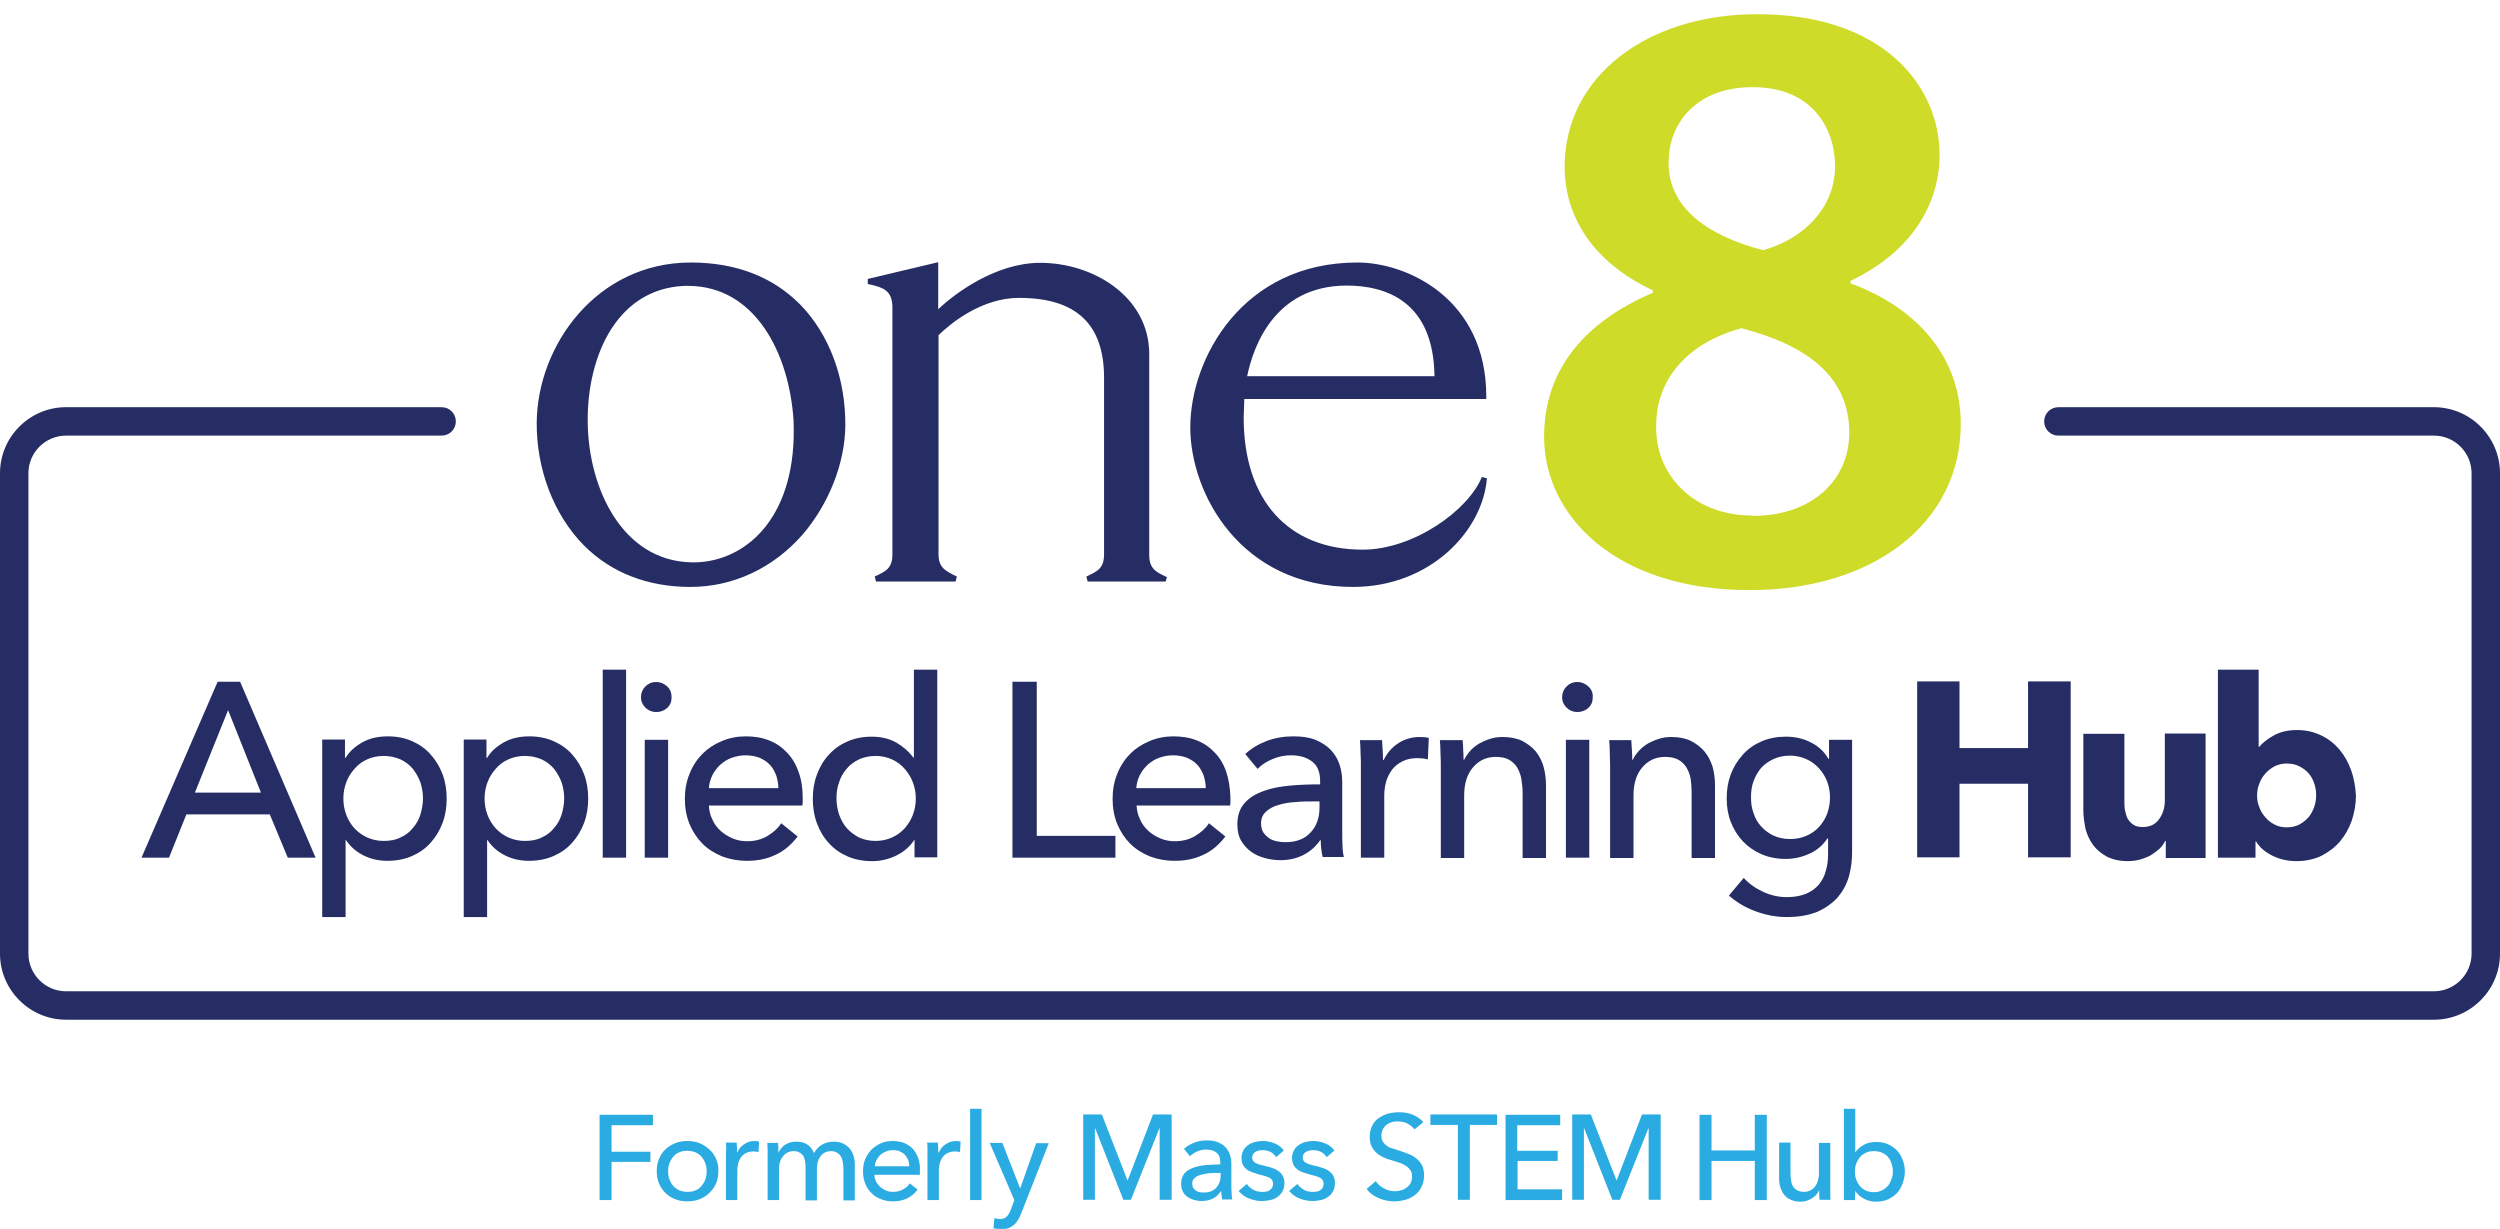
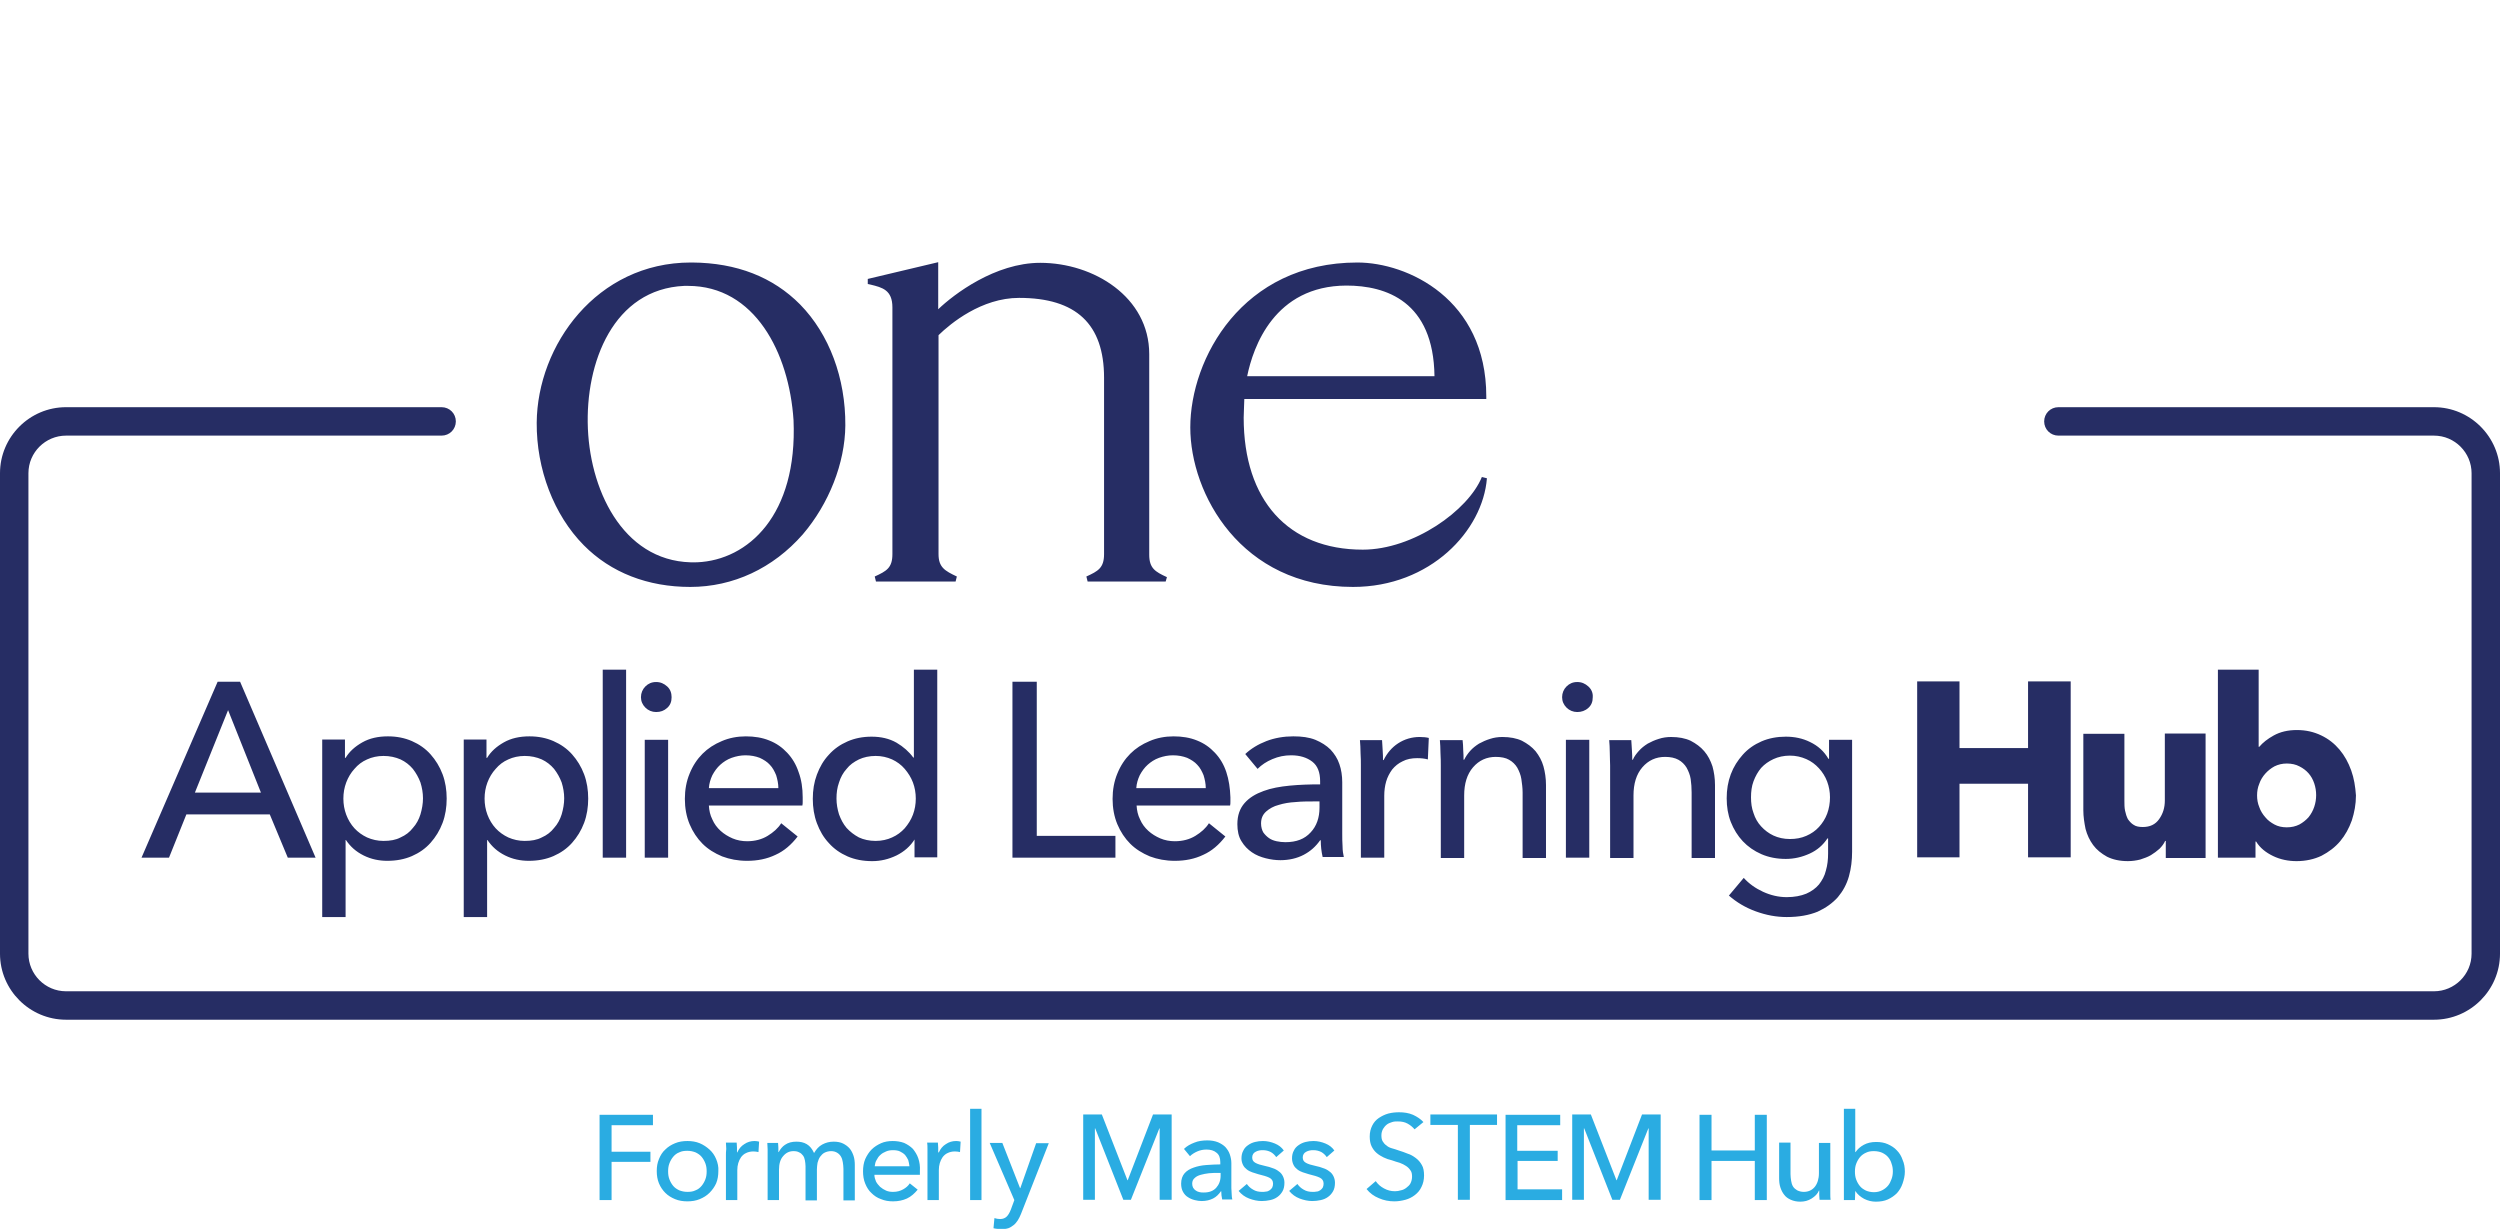
<svg xmlns="http://www.w3.org/2000/svg" version="1.1" id="Layer_1" x="0px" y="0px" viewBox="0 0 791.4 389" style="enable-background:new 0 0 791.4 389;" xml:space="preserve">
  <style type="text/css"> .st0{fill:#262D64;} .st1{fill:#2AACE2;} .st2{fill:#CEDB29;} </style>
  <g>
    <path class="st0" d="M770.5,322.8H20.9C9.4,322.8,0,313.4,0,301.9V149.8c0-11.5,9.4-20.9,20.9-20.9h118.9c2.5,0,4.5,2,4.5,4.5 s-2,4.5-4.5,4.5H20.9c-6.5,0-11.9,5.3-11.9,11.9v152.1c0,6.5,5.3,11.9,11.9,11.9h749.6c6.5,0,11.9-5.3,11.9-11.9V149.8 c0-6.5-5.3-11.9-11.9-11.9H651.6c-2.5,0-4.5-2-4.5-4.5s2-4.5,4.5-4.5h118.9c11.5,0,20.9,9.4,20.9,20.9v152.1 C791.4,313.4,782,322.8,770.5,322.8z" />
    <path class="st1" d="M193.6,367.8h12.3v-3.2h-12.3v-8.4h13.1v-3.3h-16.9v27h3.8V367.8L193.6,367.8z M226.7,366.9 c-0.5-1.2-1.2-2.2-2.1-3c-0.9-0.8-1.9-1.5-3.1-2c-1.2-0.5-2.5-0.7-3.9-0.7c-1.4,0-2.7,0.2-3.9,0.7c-1.2,0.5-2.2,1.1-3.1,2 c-0.9,0.8-1.5,1.8-2,3c-0.5,1.2-0.7,2.4-0.7,3.8c0,1.4,0.2,2.7,0.7,3.9c0.5,1.2,1.2,2.2,2,3c0.9,0.9,1.9,1.5,3.1,2 c1.2,0.5,2.5,0.7,3.9,0.7c1.4,0,2.7-0.2,3.9-0.7c1.2-0.5,2.2-1.1,3.1-2c0.9-0.9,1.6-1.9,2.1-3c0.5-1.2,0.7-2.5,0.7-3.9 C227.5,369.4,227.2,368.1,226.7,366.9L226.7,366.9z M223.3,373.3c-0.3,0.8-0.7,1.5-1.2,2.1c-0.5,0.6-1.1,1.1-1.9,1.4 c-0.8,0.4-1.6,0.5-2.6,0.5c-1,0-1.8-0.2-2.6-0.5c-0.8-0.4-1.4-0.8-1.9-1.4c-0.5-0.6-0.9-1.3-1.2-2.1c-0.3-0.8-0.4-1.6-0.4-2.5 c0-0.9,0.1-1.7,0.4-2.5c0.3-0.8,0.7-1.5,1.2-2.1c0.5-0.6,1.1-1.1,1.9-1.4c0.8-0.4,1.6-0.5,2.6-0.5c1,0,1.8,0.2,2.6,0.5 c0.8,0.4,1.4,0.8,1.9,1.4c0.5,0.6,0.9,1.3,1.2,2.1c0.3,0.8,0.4,1.6,0.4,2.5C223.7,371.7,223.6,372.5,223.3,373.3L223.3,373.3z M229.8,365.7v14.2h3.6v-9.5c0-0.8,0.1-1.5,0.3-2.2c0.2-0.7,0.5-1.3,0.9-1.9c0.4-0.5,0.9-1,1.6-1.3c0.6-0.3,1.4-0.5,2.3-0.5 c0.6,0,1.1,0.1,1.6,0.2l0.2-3.3c-0.4-0.1-0.9-0.2-1.4-0.2c-1.2,0-2.3,0.3-3.3,1c-1,0.6-1.7,1.5-2.2,2.6h-0.1c0-0.4,0-0.9,0-1.5 c0-0.6-0.1-1.1-0.1-1.6h-3.4c0,0.6,0.1,1.3,0.1,2C229.8,364.5,229.8,365.2,229.8,365.7L229.8,365.7L229.8,365.7z M246.5,364.7h-0.1 c0-0.4,0-0.9,0-1.4c0-0.6-0.1-1.1-0.1-1.5h-3.4c0,0.6,0.1,1.3,0.1,2c0,0.8,0,1.4,0,1.9v14.2h3.6v-9.6c0-1.8,0.4-3.3,1.3-4.3 c0.9-1.1,2-1.6,3.3-1.6c0.7,0,1.3,0.1,1.8,0.4c0.5,0.2,0.9,0.6,1.2,1c0.3,0.4,0.5,0.9,0.6,1.5c0.1,0.6,0.2,1.2,0.2,1.9v10.8h3.6 v-9.8c0-0.7,0.1-1.4,0.2-2.1c0.2-0.7,0.4-1.3,0.8-1.9c0.4-0.5,0.8-1,1.4-1.3c0.6-0.3,1.3-0.5,2.1-0.5c0.8,0,1.4,0.2,1.9,0.5 c0.5,0.3,0.9,0.7,1.2,1.2c0.3,0.5,0.5,1.1,0.6,1.8c0.1,0.7,0.2,1.4,0.2,2.1v10h3.6v-11.2c0-1-0.1-2-0.4-2.9 c-0.3-0.9-0.7-1.7-1.2-2.3c-0.6-0.7-1.3-1.2-2.1-1.6c-0.8-0.4-1.8-0.6-3-0.6c-1.3,0-2.5,0.3-3.6,0.9c-1.1,0.6-1.9,1.5-2.6,2.7 c-0.6-1.3-1.3-2.2-2.3-2.8c-1-0.6-2.1-0.8-3.3-0.8c-1.4,0-2.6,0.3-3.6,1C247.7,362.9,247,363.8,246.5,364.7L246.5,364.7 L246.5,364.7z M276.9,369.2c0.1-0.7,0.2-1.4,0.6-2c0.3-0.6,0.7-1.2,1.2-1.6c0.5-0.5,1.1-0.8,1.8-1.1c0.7-0.3,1.4-0.4,2.2-0.4 c0.8,0,1.6,0.1,2.2,0.4c0.6,0.3,1.1,0.6,1.6,1.1c0.4,0.5,0.7,1,1,1.6c0.2,0.6,0.3,1.3,0.4,2H276.9L276.9,369.2z M290.7,366.7 c-0.4-1.2-1-2.1-1.7-3c-0.8-0.8-1.7-1.4-2.8-1.9c-1.1-0.4-2.3-0.6-3.6-0.6c-1.3,0-2.6,0.2-3.7,0.7c-1.1,0.5-2.1,1.1-3,2 c-0.8,0.8-1.5,1.9-2,3c-0.5,1.2-0.7,2.5-0.7,3.9c0,1.4,0.2,2.7,0.7,3.9c0.5,1.2,1.1,2.2,2,3c0.8,0.8,1.8,1.5,3,1.9 c1.2,0.5,2.4,0.7,3.8,0.7c1.6,0,3.1-0.3,4.4-0.9c1.3-0.6,2.4-1.6,3.4-2.8l-2.5-2c-0.5,0.8-1.2,1.4-2.1,1.9 c-0.9,0.5-1.9,0.8-3.2,0.8c-0.8,0-1.5-0.1-2.2-0.4c-0.7-0.3-1.3-0.7-1.9-1.2c-0.5-0.5-1-1.1-1.3-1.7c-0.3-0.7-0.5-1.4-0.5-2.1h14.4 c0-0.2,0-0.4,0-0.6c0-0.2,0-0.4,0-0.6C291.3,369.2,291.1,367.9,290.7,366.7L290.7,366.7z M293.6,365.7v14.2h3.6v-9.5 c0-0.8,0.1-1.5,0.3-2.2c0.2-0.7,0.5-1.3,0.9-1.9c0.4-0.5,0.9-1,1.6-1.3c0.6-0.3,1.4-0.5,2.3-0.5c0.6,0,1.1,0.1,1.6,0.2l0.2-3.3 c-0.4-0.1-0.9-0.2-1.4-0.2c-1.2,0-2.3,0.3-3.3,1c-1,0.6-1.7,1.5-2.2,2.6H297c0-0.4,0-0.9,0-1.5c0-0.6-0.1-1.1-0.1-1.6h-3.4 c0.1,0.6,0.1,1.3,0.1,2C293.6,364.5,293.6,365.2,293.6,365.7L293.6,365.7L293.6,365.7z M310.7,351h-3.6v28.9h3.6V351L310.7,351z M317.3,361.8h-4l7.8,18.1l-1.1,3c-0.4,1-0.8,1.7-1.3,2.2c-0.5,0.5-1.2,0.8-2.1,0.8c-0.6,0-1.2-0.1-1.8-0.3l-0.3,3.2 c0.4,0.1,0.8,0.2,1.2,0.2c0.4,0,0.8,0.1,1.2,0.1c0.9,0,1.7-0.1,2.3-0.3c0.6-0.2,1.2-0.6,1.7-1c0.5-0.4,0.9-0.9,1.3-1.5 c0.4-0.6,0.7-1.3,1-2l8.8-22.4H328l-5,14.2h-0.1L317.3,361.8L317.3,361.8z M348.8,352.8h-5.9v27h3.7v-22.6h0.1l8.9,22.6h2.4l9-22.6 h0.1v22.6h3.8v-27H365l-8,20.8h-0.1L348.8,352.8L348.8,352.8z M386.4,368.6c-1.5,0-3,0.1-4.5,0.2c-1.5,0.1-2.9,0.4-4,0.8 c-1.2,0.4-2.2,1-2.9,1.8c-0.7,0.8-1.1,1.9-1.1,3.3c0,1,0.2,1.9,0.6,2.6c0.4,0.7,0.9,1.3,1.6,1.7c0.6,0.4,1.3,0.7,2.1,0.9 c0.8,0.2,1.5,0.3,2.2,0.3c1.4,0,2.6-0.3,3.6-0.8c1-0.5,1.8-1.3,2.5-2.3h0.1c0,0.9,0.1,1.7,0.3,2.6h3.2c-0.1-0.4-0.2-1-0.2-1.7 c0-0.7-0.1-1.3-0.1-1.9v-7.9c0-1-0.2-1.9-0.5-2.8c-0.3-0.9-0.8-1.6-1.4-2.3c-0.6-0.6-1.4-1.1-2.3-1.5c-1-0.4-2.1-0.6-3.4-0.6 c-1.5,0-2.9,0.2-4.1,0.7c-1.3,0.5-2.4,1.1-3.3,2l1.9,2.3c0.6-0.6,1.4-1.1,2.3-1.5c0.9-0.4,1.9-0.6,2.9-0.6c1.3,0,2.4,0.3,3.2,1 c0.8,0.6,1.2,1.6,1.2,3V368.6L386.4,368.6z M386.4,371.2v1c0,1.5-0.5,2.8-1.4,3.8c-0.9,1-2.2,1.5-3.9,1.5c-0.5,0-0.9,0-1.3-0.1 c-0.4-0.1-0.8-0.2-1.2-0.5c-0.4-0.2-0.6-0.5-0.9-0.9c-0.2-0.4-0.3-0.8-0.3-1.3c0-0.8,0.3-1.4,0.8-1.8c0.5-0.5,1.2-0.8,1.9-1 c0.8-0.2,1.6-0.4,2.6-0.5c1-0.1,1.9-0.1,2.8-0.1H386.4L386.4,371.2z M406.4,364.2c-0.7-1-1.6-1.7-2.8-2.2c-1.2-0.5-2.5-0.8-3.8-0.8 c-0.9,0-1.7,0.1-2.5,0.3c-0.8,0.2-1.5,0.5-2.2,1c-0.6,0.4-1.2,1-1.5,1.7c-0.4,0.7-0.6,1.5-0.6,2.5c0,0.8,0.2,1.5,0.5,2.1 c0.3,0.6,0.7,1,1.2,1.4c0.5,0.4,1.1,0.7,1.7,0.9c0.6,0.2,1.2,0.4,1.9,0.6c1.6,0.4,2.7,0.7,3.5,1.1c0.8,0.4,1.2,1,1.2,1.9 c0,0.5-0.1,0.9-0.3,1.3c-0.2,0.3-0.5,0.6-0.8,0.8c-0.3,0.2-0.7,0.4-1.1,0.4c-0.4,0.1-0.9,0.1-1.3,0.1c-1,0-2-0.2-2.8-0.7 c-0.9-0.5-1.5-1.1-2-1.8l-2.6,2.2c0.9,1.1,2,1.9,3.3,2.4c1.3,0.5,2.7,0.8,4,0.8c0.9,0,1.8-0.1,2.7-0.3c0.9-0.2,1.6-0.5,2.3-1 c0.7-0.5,1.2-1.1,1.6-1.8c0.4-0.7,0.6-1.6,0.6-2.7c0-0.8-0.2-1.5-0.5-2.1c-0.3-0.6-0.7-1.1-1.3-1.5c-0.5-0.4-1.2-0.8-1.9-1 c-0.7-0.3-1.5-0.5-2.4-0.7c-1.4-0.3-2.4-0.6-3.1-1c-0.7-0.4-1-0.9-1-1.7c0-0.4,0.1-0.8,0.3-1.1c0.2-0.3,0.4-0.5,0.8-0.7 c0.3-0.2,0.7-0.3,1.1-0.4c0.4-0.1,0.8-0.1,1.2-0.1c0.9,0,1.7,0.2,2.5,0.6c0.7,0.4,1.3,1,1.7,1.6L406.4,364.2L406.4,364.2z M422.4,364.2c-0.7-1-1.6-1.7-2.8-2.2c-1.2-0.5-2.5-0.8-3.8-0.8c-0.9,0-1.7,0.1-2.5,0.3c-0.8,0.2-1.5,0.5-2.2,1 c-0.6,0.4-1.2,1-1.5,1.7c-0.4,0.7-0.6,1.5-0.6,2.5c0,0.8,0.2,1.5,0.5,2.1c0.3,0.6,0.7,1,1.2,1.4c0.5,0.4,1.1,0.7,1.7,0.9 c0.6,0.2,1.2,0.4,1.9,0.6c1.6,0.4,2.7,0.7,3.5,1.1c0.8,0.4,1.2,1,1.2,1.9c0,0.5-0.1,0.9-0.3,1.3c-0.2,0.3-0.5,0.6-0.8,0.8 c-0.3,0.2-0.7,0.4-1.1,0.4c-0.4,0.1-0.9,0.1-1.3,0.1c-1,0-2-0.2-2.8-0.7c-0.9-0.5-1.5-1.1-2-1.8l-2.6,2.2c0.9,1.1,2,1.9,3.3,2.4 c1.3,0.5,2.7,0.8,4,0.8c0.9,0,1.8-0.1,2.7-0.3c0.9-0.2,1.6-0.5,2.3-1c0.7-0.5,1.2-1.1,1.6-1.8c0.4-0.7,0.6-1.6,0.6-2.7 c0-0.8-0.2-1.5-0.5-2.1c-0.3-0.6-0.7-1.1-1.3-1.5c-0.5-0.4-1.2-0.8-1.9-1c-0.7-0.3-1.5-0.5-2.4-0.7c-1.4-0.3-2.4-0.6-3.1-1 c-0.7-0.4-1-0.9-1-1.7c0-0.4,0.1-0.8,0.3-1.1c0.2-0.3,0.4-0.5,0.8-0.7c0.3-0.2,0.7-0.3,1.1-0.4c0.4-0.1,0.8-0.1,1.2-0.1 c0.9,0,1.7,0.2,2.5,0.6c0.7,0.4,1.3,1,1.7,1.6L422.4,364.2L422.4,364.2z M450.6,355.2c-0.8-0.9-2-1.7-3.3-2.3 c-1.4-0.6-2.9-0.8-4.4-0.8c-1.1,0-2.2,0.1-3.4,0.4c-1.1,0.3-2.1,0.8-3,1.4c-0.9,0.6-1.6,1.4-2.1,2.4c-0.5,1-0.8,2.1-0.8,3.5 c0,1.2,0.2,2.3,0.6,3.1c0.4,0.8,0.9,1.5,1.6,2.1c0.7,0.6,1.4,1,2.2,1.4c0.8,0.4,1.7,0.7,2.6,0.9c0.9,0.3,1.7,0.6,2.5,0.8 c0.8,0.3,1.4,0.6,2,1c0.6,0.4,1,0.8,1.4,1.4c0.4,0.5,0.5,1.2,0.5,2c0,0.8-0.2,1.5-0.5,2.1c-0.3,0.6-0.8,1-1.3,1.4 c-0.5,0.4-1.1,0.7-1.7,0.8c-0.6,0.2-1.3,0.3-1.9,0.3c-1.3,0-2.4-0.3-3.5-0.9c-1.1-0.6-1.9-1.3-2.6-2.3l-2.9,2.5 c1,1.3,2.4,2.3,3.9,2.9c1.6,0.7,3.2,1,4.9,1c1.2,0,2.4-0.2,3.5-0.5c1.1-0.3,2.1-0.8,3-1.5c0.9-0.7,1.6-1.5,2.1-2.6 c0.5-1,0.8-2.2,0.8-3.6c0-1.3-0.2-2.5-0.7-3.3c-0.5-0.9-1.1-1.6-1.9-2.2c-0.8-0.6-1.6-1.1-2.6-1.4c-0.9-0.4-1.9-0.7-2.8-1 c-0.8-0.3-1.5-0.5-2.2-0.7c-0.7-0.2-1.3-0.5-1.7-0.9c-0.5-0.3-0.9-0.8-1.2-1.3c-0.3-0.5-0.4-1.1-0.4-1.9c0-0.8,0.2-1.4,0.5-2 c0.3-0.5,0.7-1,1.2-1.4c0.5-0.4,1.1-0.6,1.7-0.8c0.6-0.2,1.2-0.2,1.8-0.2c1.2,0,2.2,0.2,3.1,0.7c0.9,0.5,1.6,1.1,2.2,1.8 L450.6,355.2L450.6,355.2z M465.2,356.1h8.7v-3.3h-21.1v3.3h8.7v23.7h3.8V356.1L465.2,356.1z M480.3,367.5h12.8v-3.2h-12.8v-8.1 h13.6v-3.3h-17.3v27h17.9v-3.4h-14.1V367.5L480.3,367.5z M503.6,352.8h-5.9v27h3.7v-22.6h0.1l8.9,22.6h2.4l9-22.6h0.1v22.6h3.8v-27 h-5.9l-8,20.8h-0.1L503.6,352.8L503.6,352.8z M538,379.9h3.8v-12.4h13.7v12.4h3.8v-27h-3.8v11.3h-13.7v-11.3H538V379.9L538,379.9z M579.5,379.9c-0.1-0.6-0.1-1.3-0.1-2c0-0.8,0-1.4,0-1.9v-14.2h-3.6v9.6c0,1.8-0.5,3.3-1.3,4.3c-0.9,1.1-2.1,1.6-3.5,1.6 c-0.8,0-1.5-0.2-2.1-0.5c-0.5-0.3-1-0.7-1.3-1.2c-0.3-0.5-0.5-1.1-0.6-1.8c-0.1-0.7-0.2-1.4-0.2-2.1v-10h-3.6V373 c0,1,0.1,2,0.4,2.9c0.3,0.9,0.7,1.7,1.2,2.3c0.5,0.7,1.2,1.2,2.1,1.6c0.9,0.4,1.9,0.6,3,0.6c1.3,0,2.5-0.3,3.6-1 c1.1-0.7,1.9-1.5,2.3-2.5h0.1c0,0.4,0,0.9,0,1.4c0,0.6,0.1,1.1,0.1,1.5H579.5L579.5,379.9z M587.3,377c0.7,1.1,1.7,1.9,2.8,2.5 c1.2,0.6,2.4,0.9,3.7,0.9c1.4,0,2.7-0.2,3.8-0.7c1.1-0.5,2.1-1.2,2.9-2c0.8-0.9,1.4-1.9,1.8-3.1c0.4-1.2,0.7-2.4,0.7-3.7 c0-1.3-0.2-2.6-0.7-3.7c-0.4-1.2-1-2.2-1.8-3c-0.8-0.9-1.8-1.5-2.9-2c-1.1-0.5-2.3-0.7-3.7-0.7c-1.5,0-2.8,0.3-3.9,0.9 c-1.1,0.6-2,1.4-2.6,2.3h-0.1V351h-3.6v28.9h3.5L587.3,377L587.3,377L587.3,377z M598.8,373.2c-0.3,0.8-0.6,1.5-1.1,2.1 c-0.5,0.6-1.1,1.1-1.9,1.5s-1.6,0.6-2.6,0.6c-0.9,0-1.8-0.2-2.5-0.5c-0.8-0.4-1.4-0.8-1.9-1.4c-0.5-0.6-0.9-1.3-1.2-2.1 c-0.3-0.8-0.4-1.6-0.4-2.5c0-0.9,0.1-1.7,0.4-2.5c0.3-0.8,0.7-1.5,1.2-2.1c0.5-0.6,1.2-1.1,1.9-1.4c0.8-0.4,1.6-0.5,2.5-0.5 c1,0,1.9,0.2,2.6,0.5c0.8,0.4,1.4,0.8,1.9,1.4c0.5,0.6,0.9,1.3,1.1,2.1c0.3,0.8,0.4,1.6,0.4,2.4 C599.2,371.6,599.1,372.4,598.8,373.2L598.8,373.2z" />
    <path class="st0" d="M218.5,185.8c-13.4,0-25.1-4.5-33.7-13.2c-9.5-9.6-15-24.1-14.9-38.8c0.2-24.5,19-50.7,48.8-50.7 c0.1,0,0.2,0,0.4,0c14.1,0.1,25.6,4.6,34.2,13.3c9.2,9.4,14.4,23.3,14.3,38.3c-0.1,11.9-5.2,24.8-13.5,34.5 C244.7,179.9,232.1,185.8,218.5,185.8L218.5,185.8L218.5,185.8z M428.3,185.8c-35.5,0-51.5-29.5-51.5-50.5 c0-21.7,16.4-52.2,52.9-52.2c15.8,0,40.8,11.5,40.8,42.4v0.8h-76.6c0,0.8-0.2,4.9-0.2,5.9c0,26.2,14.1,41.8,37.7,41.8 c16,0,33.4-12.4,37.7-23l1.6,0.4C469.4,168,452.8,185.8,428.3,185.8L428.3,185.8L428.3,185.8z M369,184.1h-24.7l-0.4-1.6 c3.7-1.7,5.6-2.7,5.6-7.1v-55.8c0-17-8.8-25.3-26.9-25.3c-11.9,0-21.7,8.1-25.5,11.8v69.3c0,4.2,2,5.3,5.8,7.1l-0.4,1.6h-25.2 l-0.4-1.6c3.7-1.7,5.6-2.7,5.6-7.1V97.3c0-5.5-3.2-6.3-6.9-7.2l-0.9-0.2l0-1.6l22.3-5.3v14.9c4.9-4.7,18-14.7,32.3-14.7 c16.9,0,34.5,10.8,34.5,28.9v63.5c0,4.3,1.9,5.4,5.6,7.1L369,184.1L369,184.1z M217.8,90.5c-0.4,0-0.8,0-1.2,0 c-22.3,1-31.4,24.1-30.5,45.2c0.9,20.9,12.2,43.1,34.6,42.3c16.1-0.7,31.8-14.9,30.5-45C249.8,111.6,238.9,90.5,217.8,90.5 L217.8,90.5L217.8,90.5z M394.8,119.1h59.3c-0.3-23.7-15.3-28.7-27.9-28.7C403.4,90.5,396.7,109.8,394.8,119.1L394.8,119.1 L394.8,119.1z" />
-     <path class="st2" d="M556.1,4.5c-34.4,0-60.8,19.5-60.8,48.3c0,15.5,8.7,30.1,27.9,39.1v0.8c-21.1,9-34.4,23.9-34.4,45.6 c0,24.7,22.3,48.5,65.1,48.5c39.1,0,66.8-21.2,66.8-52.6c0-22-14.9-37.2-34.9-44.5v-0.8c20-9.5,28.2-25,28.2-39.9 c0-21.7-17.8-44.5-57.5-44.5H556.1L556.1,4.5L556.1,4.5z M554.7,163.2c-19.2,0-31-13.6-30.4-28.7c0-14.4,9.9-26,27-30.6 c20.6,5.4,34.1,15.2,34.1,33.1c0,15.2-12.1,26.3-30.4,26.3H554.7L554.7,163.2L554.7,163.2z M555,27.6c18.3,0,25.9,12.7,25.9,25 c0,13.3-10.1,23.1-22.8,26.6c-17.5-4.6-29.9-13.3-29.9-27.7c0-12.7,9-23.9,26.5-23.9H555L555,27.6L555,27.6z" />
    <path class="st0" d="M59,257.8h26.4l5.7,13.7h8.8L76,215.8h-7.1l-24.1,55.7h8.7L59,257.8L59,257.8z M72.2,224.8l10.4,26.1H61.7 L72.2,224.8L72.2,224.8z M109.3,265.9h0.2c1.4,2.1,3.2,3.7,5.6,4.9c2.4,1.2,4.9,1.7,7.5,1.7c2.9,0,5.5-0.5,7.8-1.5 c2.3-1,4.3-2.4,5.9-4.2c1.6-1.8,2.9-3.9,3.8-6.3c0.9-2.4,1.3-5,1.3-7.7c0-2.7-0.4-5.3-1.3-7.7c-0.9-2.4-2.2-4.5-3.8-6.3 c-1.6-1.8-3.6-3.2-5.9-4.2c-2.3-1-4.8-1.5-7.6-1.5c-3.1,0-5.8,0.6-8.1,1.9c-2.3,1.3-4.1,2.9-5.3,4.9h-0.2v-5.8h-7.2v56.2h7.4V265.9 L109.3,265.9z M133.1,257.8c-0.5,1.6-1.3,3.1-2.4,4.3c-1,1.3-2.3,2.3-3.9,3c-1.5,0.8-3.3,1.1-5.4,1.1c-1.9,0-3.6-0.4-5.2-1.1 c-1.5-0.7-2.9-1.7-4-2.9c-1.1-1.2-2-2.7-2.6-4.3c-0.6-1.6-0.9-3.3-0.9-5.1c0-1.8,0.3-3.5,0.9-5.1c0.6-1.6,1.5-3.1,2.6-4.3 c1.1-1.3,2.4-2.3,4-3c1.5-0.7,3.3-1.1,5.2-1.1c2,0,3.8,0.4,5.4,1.1c1.5,0.7,2.8,1.7,3.9,3c1,1.3,1.8,2.7,2.4,4.3 c0.5,1.6,0.8,3.3,0.8,5S133.6,256.1,133.1,257.8L133.1,257.8z M154.1,265.9h0.2c1.4,2.1,3.2,3.7,5.6,4.9c2.4,1.2,4.9,1.7,7.5,1.7 c2.9,0,5.5-0.5,7.8-1.5c2.3-1,4.3-2.4,5.9-4.2c1.6-1.8,2.9-3.9,3.8-6.3c0.9-2.4,1.3-5,1.3-7.7c0-2.7-0.4-5.3-1.3-7.7 c-0.9-2.4-2.2-4.5-3.8-6.3c-1.6-1.8-3.6-3.2-5.9-4.2c-2.3-1-4.8-1.5-7.6-1.5c-3.1,0-5.8,0.6-8.1,1.9c-2.3,1.3-4.1,2.9-5.3,4.9h-0.2 v-5.8h-7.2v56.2h7.4V265.9L154.1,265.9z M177.8,257.8c-0.5,1.6-1.3,3.1-2.4,4.3c-1,1.3-2.3,2.3-3.9,3c-1.5,0.8-3.3,1.1-5.4,1.1 c-1.9,0-3.6-0.4-5.2-1.1c-1.5-0.7-2.9-1.7-4-2.9s-2-2.7-2.6-4.3c-0.6-1.6-0.9-3.3-0.9-5.1c0-1.8,0.3-3.5,0.9-5.1 c0.6-1.6,1.5-3.1,2.6-4.3c1.1-1.3,2.4-2.3,4-3c1.5-0.7,3.3-1.1,5.2-1.1c2,0,3.8,0.4,5.4,1.1c1.5,0.7,2.8,1.7,3.9,3 c1,1.3,1.8,2.7,2.4,4.3c0.5,1.6,0.8,3.3,0.8,5S178.3,256.1,177.8,257.8L177.8,257.8z M198.2,212h-7.4v59.5h7.4V212L198.2,212z M211.5,234.2h-7.4v37.3h7.4V234.2L211.5,234.2z M211.2,217.3c-1-0.9-2.1-1.4-3.5-1.4c-1.4,0-2.5,0.5-3.4,1.4 c-0.9,0.9-1.4,2.1-1.4,3.4c0,1.3,0.5,2.4,1.4,3.3c0.9,0.9,2.1,1.4,3.4,1.4c1.4,0,2.5-0.4,3.5-1.3c1-0.9,1.4-2,1.4-3.4 C212.6,219.4,212.2,218.2,211.2,217.3L211.2,217.3z M224.4,249.5c0.1-1.5,0.5-2.8,1.1-4.1c0.7-1.3,1.5-2.4,2.5-3.3 c1-0.9,2.2-1.7,3.6-2.2c1.4-0.5,2.9-0.8,4.4-0.8c1.7,0,3.2,0.3,4.5,0.8c1.3,0.6,2.4,1.3,3.2,2.2c0.9,0.9,1.5,2.1,2,3.3 c0.4,1.3,0.7,2.7,0.7,4.1H224.4L224.4,249.5z M252.8,244.4c-0.8-2.4-2-4.4-3.6-6.1c-1.6-1.7-3.4-3-5.7-3.9 c-2.2-0.9-4.7-1.3-7.4-1.3c-2.7,0-5.3,0.5-7.6,1.5c-2.4,1-4.4,2.3-6.1,4c-1.7,1.7-3.1,3.8-4.1,6.3c-1,2.4-1.5,5.1-1.5,8 c0,2.9,0.5,5.6,1.5,8c1,2.4,2.4,4.5,4.1,6.2c1.7,1.7,3.8,3,6.2,4c2.4,0.9,5,1.4,7.9,1.4c3.3,0,6.3-0.6,9-1.9c2.7-1.2,5-3.2,7-5.8 l-5.2-4.2c-1,1.6-2.5,2.9-4.3,4c-1.8,1.1-4,1.7-6.5,1.7c-1.6,0-3.2-0.3-4.6-0.9c-1.4-0.6-2.7-1.4-3.8-2.4c-1.1-1-2-2.2-2.6-3.6 c-0.7-1.4-1-2.8-1.1-4.4H254c0.1-0.4,0.1-0.8,0.1-1.3c0-0.4,0-0.8,0-1.3C254.1,249.5,253.7,246.8,252.8,244.4L252.8,244.4z M289.5,265.5v5.9h7.2V212h-7.4v27.8h-0.2c-1.3-1.8-3.1-3.4-5.3-4.7c-2.3-1.3-4.9-1.9-7.9-1.9c-2.8,0-5.3,0.5-7.6,1.5 c-2.3,1-4.3,2.4-5.9,4.2c-1.7,1.8-2.9,3.9-3.8,6.3c-0.9,2.4-1.3,4.9-1.3,7.7c0,2.7,0.4,5.3,1.3,7.7c0.9,2.4,2.1,4.5,3.8,6.3 c1.6,1.8,3.6,3.2,5.9,4.2c2.3,1,4.9,1.5,7.8,1.5c2.7,0,5.2-0.6,7.7-1.8c2.4-1.2,4.4-2.9,5.8-5.2H289.5L289.5,265.5z M265.6,247.7 c0.5-1.6,1.3-3.1,2.4-4.3c1-1.3,2.3-2.2,3.9-3c1.5-0.7,3.3-1.1,5.3-1.1c1.9,0,3.6,0.4,5.2,1.1c1.5,0.7,2.9,1.7,4,3 c1.1,1.3,2,2.7,2.6,4.3c0.6,1.6,0.9,3.3,0.9,5.1c0,1.8-0.3,3.5-0.9,5.1c-0.6,1.6-1.5,3-2.6,4.3c-1.1,1.2-2.4,2.2-4,2.9 c-1.5,0.7-3.3,1.1-5.2,1.1c-2,0-3.8-0.4-5.3-1.1c-1.5-0.8-2.8-1.8-3.9-3c-1.1-1.3-1.8-2.7-2.4-4.3c-0.5-1.6-0.8-3.3-0.8-5 C264.8,251,265,249.4,265.6,247.7L265.6,247.7z M328.3,215.8h-7.8v55.7h32.6v-6.9h-24.9V215.8L328.3,215.8z M359.7,249.5 c0.1-1.5,0.5-2.8,1.1-4.1c0.7-1.3,1.5-2.4,2.5-3.3c1-0.9,2.2-1.7,3.6-2.2c1.4-0.5,2.9-0.8,4.4-0.8c1.7,0,3.2,0.3,4.5,0.8 c1.3,0.6,2.4,1.3,3.2,2.2c0.9,0.9,1.5,2.1,2,3.3c0.4,1.3,0.7,2.7,0.7,4.1H359.7L359.7,249.5z M388.2,244.4c-0.8-2.4-2-4.4-3.6-6.1 c-1.6-1.7-3.4-3-5.7-3.9c-2.2-0.9-4.7-1.3-7.4-1.3c-2.7,0-5.3,0.5-7.6,1.5c-2.4,1-4.4,2.3-6.1,4c-1.7,1.7-3.1,3.8-4.1,6.3 c-1,2.4-1.5,5.1-1.5,8c0,2.9,0.5,5.6,1.5,8c1,2.4,2.4,4.5,4.1,6.2c1.7,1.7,3.8,3,6.2,4c2.4,0.9,5,1.4,7.9,1.4c3.3,0,6.3-0.6,9-1.9 c2.7-1.2,5-3.2,7-5.8l-5.2-4.2c-1,1.6-2.5,2.9-4.3,4c-1.8,1.1-4,1.7-6.5,1.7c-1.6,0-3.2-0.3-4.6-0.9c-1.4-0.6-2.7-1.4-3.8-2.4 c-1.1-1-2-2.2-2.6-3.6c-0.7-1.4-1-2.8-1.1-4.4h29.6c0.1-0.4,0.1-0.8,0.1-1.3c0-0.4,0-0.8,0-1.3C389.4,249.5,389,246.8,388.2,244.4 L388.2,244.4z M417.7,248.3c-3.1,0-6.3,0.1-9.4,0.4c-3.1,0.3-5.9,0.8-8.3,1.7c-2.5,0.9-4.5,2.1-6,3.8c-1.5,1.7-2.3,3.9-2.3,6.7 c0,2.1,0.4,4,1.3,5.4c0.9,1.5,2,2.6,3.3,3.5c1.3,0.9,2.8,1.5,4.4,1.9c1.6,0.4,3.1,0.6,4.6,0.6c2.8,0,5.3-0.6,7.4-1.7 c2.1-1.1,3.8-2.6,5.2-4.6h0.2c0,1.8,0.2,3.6,0.6,5.3h6.7c-0.2-0.9-0.4-2-0.4-3.4c-0.1-1.4-0.1-2.7-0.1-4v-16.3c0-2-0.3-4-0.9-5.7 c-0.6-1.8-1.6-3.3-2.8-4.6c-1.3-1.3-2.9-2.3-4.8-3.1c-2-0.8-4.3-1.1-7-1.1c-3,0-5.9,0.5-8.5,1.5c-2.6,1-4.9,2.4-6.7,4.1l3.9,4.7 c1.3-1.3,2.8-2.3,4.7-3.1c1.9-0.8,3.8-1.2,5.9-1.2c2.8,0,5,0.7,6.7,2c1.7,1.3,2.5,3.4,2.5,6.2V248.3L417.7,248.3z M417.7,253.7v2 c0,3.1-0.9,5.8-2.8,7.8c-1.9,2.1-4.5,3.1-8,3.1c-0.9,0-1.9-0.1-2.8-0.3c-0.9-0.2-1.7-0.5-2.4-1c-0.7-0.5-1.3-1.1-1.8-1.8 c-0.4-0.7-0.7-1.7-0.7-2.8c0-1.6,0.5-2.8,1.6-3.8c1-0.9,2.4-1.7,4-2.1c1.6-0.5,3.4-0.8,5.3-0.9c2-0.2,3.9-0.2,5.7-0.2H417.7 L417.7,253.7z M430.8,242.2v29.3h7.4v-19.6c0-1.6,0.2-3.1,0.6-4.5c0.4-1.4,1.1-2.7,1.9-3.8c0.9-1.1,2-2,3.3-2.6 c1.3-0.7,2.9-1,4.6-1c1.2,0,2.3,0.1,3.4,0.4l0.3-6.8c-0.8-0.2-1.8-0.3-2.9-0.3c-2.5,0-4.8,0.7-6.8,2c-2,1.3-3.5,3.1-4.6,5.3h-0.2 c0-0.8,0-1.8-0.1-3c-0.1-1.2-0.1-2.3-0.2-3.3h-7c0.1,1.2,0.2,2.6,0.2,4.2C430.8,239.9,430.8,241.2,430.8,242.2L430.8,242.2 L430.8,242.2z M455.8,234.2c0.1,1.2,0.2,2.6,0.2,4.2c0.1,1.6,0.1,2.9,0.1,3.9v29.3h7.4v-19.8c0-3.7,0.9-6.7,2.8-8.9 c1.9-2.2,4.3-3.3,7.2-3.3c1.7,0,3.2,0.3,4.2,0.9c1.1,0.6,2,1.5,2.6,2.5c0.6,1.1,1.1,2.3,1.3,3.6c0.2,1.4,0.4,2.8,0.4,4.3v20.7h7.4 v-23.1c0-2.1-0.3-4.1-0.8-5.9c-0.5-1.8-1.4-3.4-2.5-4.8c-1.2-1.4-2.6-2.4-4.3-3.3c-1.7-0.8-3.8-1.2-6.2-1.2c-1.4,0-2.7,0.2-3.9,0.6 c-1.3,0.4-2.4,0.9-3.5,1.5c-1.1,0.7-2,1.4-2.8,2.3c-0.8,0.9-1.4,1.8-1.9,2.8h-0.2c0-0.8,0-1.8-0.1-3c0-1.2-0.1-2.2-0.2-3.2H455.8 L455.8,234.2z M503.1,234.2h-7.4v37.3h7.4V234.2L503.1,234.2z M502.8,217.3c-1-0.9-2.1-1.4-3.5-1.4c-1.4,0-2.5,0.5-3.4,1.4 c-0.9,0.9-1.4,2.1-1.4,3.4c0,1.3,0.5,2.4,1.4,3.3c0.9,0.9,2.1,1.4,3.4,1.4c1.3,0,2.5-0.4,3.5-1.3c1-0.9,1.4-2,1.4-3.4 C504.3,219.4,503.8,218.2,502.8,217.3L502.8,217.3z M509.4,234.2c0.1,1.2,0.2,2.6,0.2,4.2c0,1.6,0.1,2.9,0.1,3.9v29.3h7.4v-19.8 c0-3.7,0.9-6.7,2.8-8.9c1.9-2.2,4.3-3.3,7.2-3.3c1.7,0,3.1,0.3,4.2,0.9c1.1,0.6,2,1.5,2.6,2.5c0.6,1.1,1.1,2.3,1.3,3.6 c0.2,1.4,0.3,2.8,0.3,4.3v20.7h7.4v-23.1c0-2.1-0.3-4.1-0.8-5.9c-0.6-1.8-1.4-3.4-2.6-4.8c-1.2-1.4-2.6-2.4-4.3-3.3 c-1.7-0.8-3.8-1.2-6.2-1.2c-1.4,0-2.7,0.2-3.9,0.6c-1.3,0.4-2.4,0.9-3.5,1.5c-1.1,0.7-2,1.4-2.8,2.3c-0.8,0.9-1.5,1.8-1.9,2.8h-0.2 c0-0.8,0-1.8-0.1-3c-0.1-1.2-0.1-2.2-0.2-3.2H509.4L509.4,234.2z M547.3,283.5c2.4,2.1,5.2,3.8,8.5,5c3.3,1.2,6.5,1.8,9.8,1.8 c3.9,0,7.1-0.6,9.8-1.7c2.6-1.2,4.7-2.7,6.4-4.6c1.6-1.9,2.8-4.1,3.5-6.6c0.7-2.5,1-5.1,1-7.8v-35.4H579v6h-0.2 c-1.4-2.4-3.3-4.1-5.8-5.3c-2.4-1.2-5-1.7-7.7-1.7c-2.8,0-5.4,0.5-7.7,1.5c-2.3,1-4.3,2.4-5.9,4.2c-1.6,1.8-2.9,3.8-3.8,6.2 c-0.9,2.4-1.3,4.9-1.3,7.6c0,2.7,0.4,5.2,1.3,7.5c0.9,2.3,2.2,4.4,3.8,6.1c1.6,1.7,3.6,3.1,5.9,4.1c2.3,1,4.9,1.5,7.7,1.5 c2.7,0,5.2-0.6,7.6-1.7c2.4-1.1,4.2-2.7,5.6-4.8h0.2v4.8c0,1.9-0.2,3.7-0.7,5.4c-0.4,1.7-1.2,3.1-2.2,4.4c-1,1.2-2.4,2.2-4,2.9 c-1.7,0.7-3.8,1.1-6.2,1.1c-2.6,0-5.1-0.6-7.5-1.7c-2.4-1.1-4.5-2.6-6.1-4.4L547.3,283.5L547.3,283.5z M555.1,247.3 c0.6-1.6,1.4-3,2.4-4.2c1.1-1.2,2.4-2.1,3.9-2.8c1.5-0.7,3.3-1.1,5.2-1.1c1.9,0,3.6,0.4,5.2,1.1c1.6,0.7,2.9,1.7,4,2.9 c1.1,1.2,2,2.6,2.6,4.2c0.6,1.6,0.9,3.3,0.9,5c0,1.8-0.3,3.6-0.9,5.2c-0.6,1.6-1.5,3-2.6,4.2c-1.1,1.2-2.4,2.1-4,2.8 c-1.6,0.7-3.3,1-5.2,1c-1.9,0-3.7-0.4-5.2-1.1c-1.5-0.7-2.8-1.7-3.9-2.9c-1.1-1.2-1.9-2.6-2.4-4.2c-0.6-1.6-0.8-3.2-0.8-5 C554.3,250.6,554.5,248.9,555.1,247.3L555.1,247.3z M655.5,271.4v-55.7H642v21.1h-21.7v-21.1h-13.4v55.7h13.4v-23.3H642v23.3H655.5 L655.5,271.4z M698.2,271.4v-39.2h-12.9v21.2c0,2.3-0.6,4.2-1.8,5.9c-1.2,1.7-2.9,2.5-5.2,2.5c-1.2,0-2.2-0.2-2.9-0.7 c-0.7-0.4-1.3-1.1-1.8-1.8c-0.4-0.8-0.7-1.7-0.9-2.7c-0.2-1-0.2-2-0.2-3.1v-21.2h-13v24.2c0,2,0.3,3.9,0.7,5.9 c0.5,1.9,1.3,3.6,2.4,5.1s2.6,2.7,4.4,3.7c1.8,0.9,4,1.4,6.6,1.4c1.4,0,2.7-0.2,3.9-0.5c1.2-0.4,2.4-0.8,3.4-1.4 c1-0.6,1.9-1.3,2.7-2c0.8-0.8,1.4-1.6,1.8-2.5h0.2v5.4H698.2L698.2,271.4z M744.3,243.9c-0.9-2.5-2.1-4.7-3.7-6.6 c-1.6-1.9-3.5-3.4-5.8-4.5c-2.3-1.1-4.8-1.7-7.7-1.7c-2.9,0-5.3,0.6-7.3,1.7c-2,1.1-3.5,2.3-4.6,3.6H715V212h-12.9v59.5H714v-5.1 h0.2c1.2,2,3.1,3.5,5.4,4.6c2.3,1.1,4.8,1.6,7.4,1.6c2.9,0,5.6-0.6,7.9-1.7c2.3-1.2,4.3-2.7,5.9-4.6c1.6-1.9,2.8-4.1,3.7-6.6 c0.8-2.5,1.3-5.1,1.3-7.9C745.6,249,745.2,246.4,744.3,243.9L744.3,243.9z M732.6,255.4c-0.4,1.2-1,2.3-1.8,3.3 c-0.8,0.9-1.8,1.7-2.9,2.3c-1.2,0.6-2.5,0.9-4,0.9c-1.5,0-2.8-0.3-3.9-0.9c-1.1-0.6-2.1-1.3-2.9-2.3c-0.8-0.9-1.5-2-1.9-3.2 c-0.5-1.2-0.7-2.4-0.7-3.7c0-1.3,0.2-2.5,0.7-3.7c0.4-1.2,1.1-2.3,1.9-3.2c0.8-0.9,1.8-1.7,2.9-2.3c1.2-0.6,2.5-0.9,3.9-0.9 c1.5,0,2.9,0.3,4,0.9c1.2,0.6,2.1,1.3,2.9,2.2c0.8,0.9,1.4,2,1.8,3.2c0.4,1.2,0.6,2.4,0.6,3.7C733.2,253,733,254.2,732.6,255.4 L732.6,255.4z" />
  </g>
</svg>